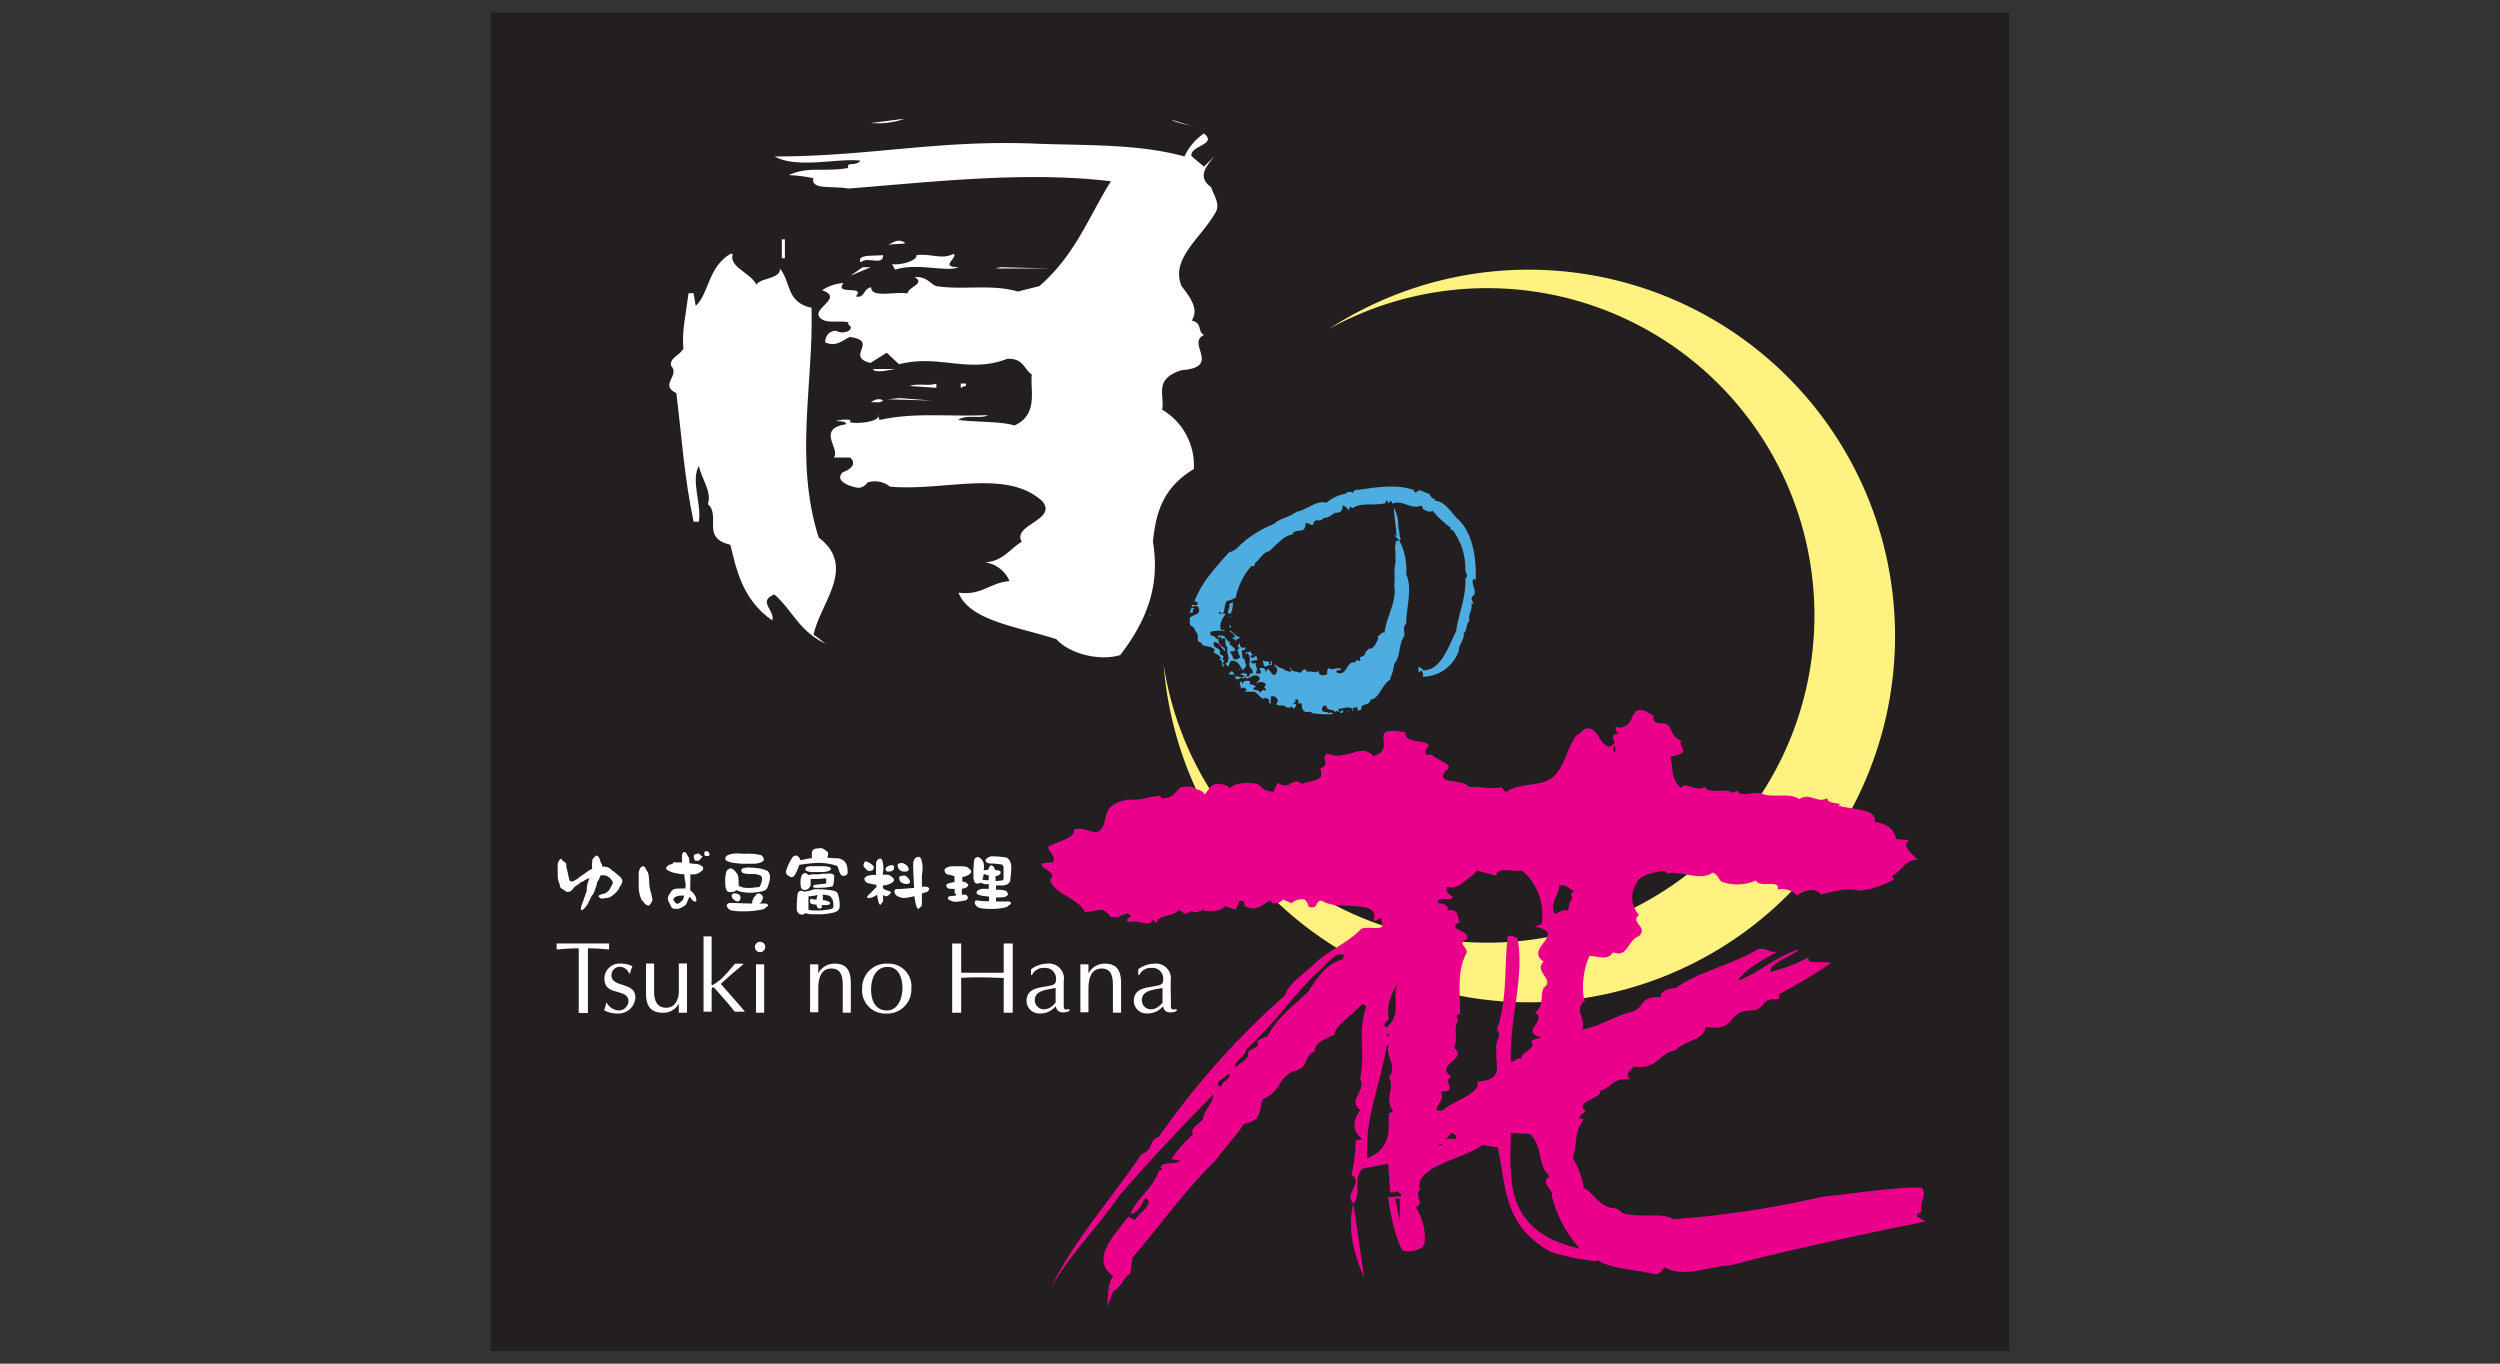
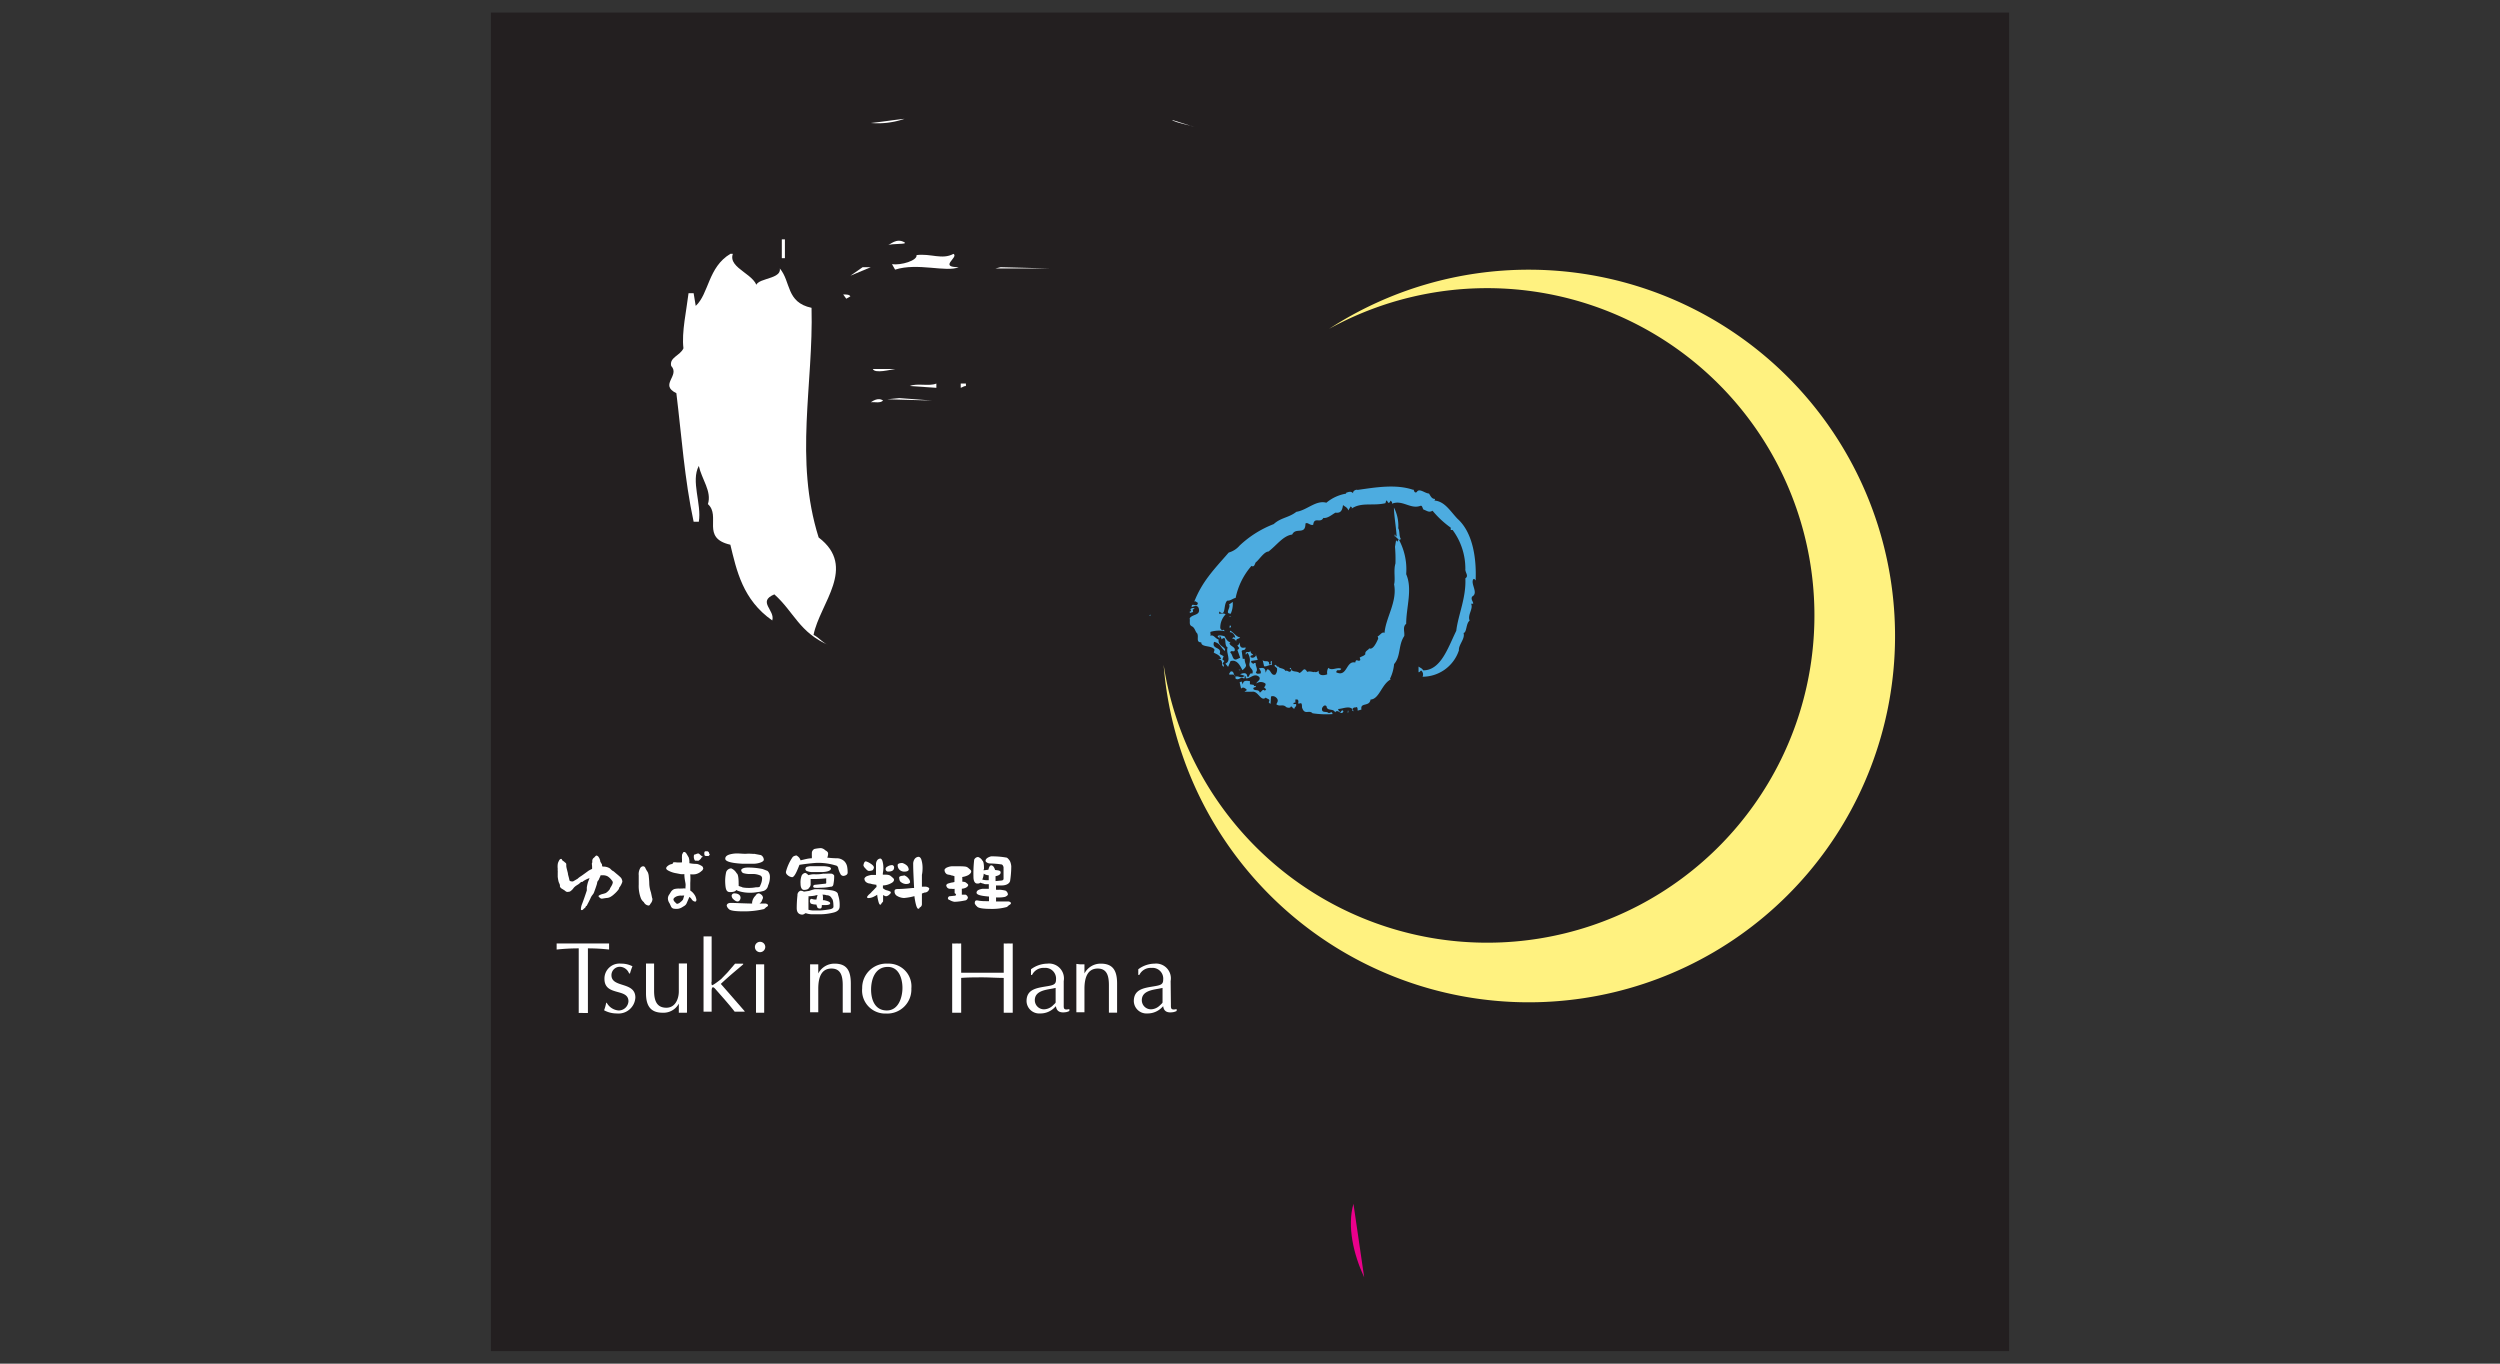
<svg xmlns="http://www.w3.org/2000/svg" viewBox="0 0 275 150">
  <rect x="0" y="0" width="275" height="150" fill="#333333" stroke="none" />
  <defs>
    <style>.cls-1{fill:#231f20;}.cls-2{fill:#fff280;}.cls-3{fill:#fff;}.cls-4{fill:#41a4d7;}.cls-5{fill:#4dace0;}.cls-6{fill:#eb008b;}.cls-7{fill:none;}</style>
  </defs>
  <g id="Layer_2" data-name="Layer 2">
    <g id="Layer_1-2" data-name="Layer 1">
      <rect class="cls-1" x="54" y="1.38" width="167" height="147.24" />
      <path class="cls-2" d="M190.53,36.45a40.29,40.29,0,0,0-44.34-.27A36,36,0,1,1,128,73.13a40.29,40.29,0,1,0,62.53-36.68" />
      <path class="cls-3" d="M64.64,111.43l-.49,0a4,4,0,0,0-.49,0v-7.11a22.43,22.43,0,0,0-2.43.13c0-.11,0-.22,0-.33s0-.21,0-.34H67c0,.13,0,.23,0,.34s0,.22,0,.33a21.1,21.1,0,0,0-2.33-.13v7.11" />
      <path class="cls-3" d="M66.75,110.32a1.63,1.63,0,0,0,1.28.83,1.07,1.07,0,0,0,1.1-1c0-1.5-2.64-.52-2.64-2.47A1.65,1.65,0,0,1,68.31,106a2.69,2.69,0,0,1,1.26.29,6.14,6.14,0,0,0-.27.79h-.1a1.13,1.13,0,0,0-.94-.73.92.92,0,0,0-1,.92c0,1.43,2.63.67,2.63,2.46a1.86,1.86,0,0,1-2.05,1.75,2.9,2.9,0,0,1-1.39-.35,4.76,4.76,0,0,0,.23-.82h.09" />
      <path class="cls-3" d="M75.56,111.4c-.16,0-.29,0-.44,0s-.3,0-.45,0v-1a1.91,1.91,0,0,1-1.77,1c-1.23,0-1.84-.63-1.84-2.14v-3.27c.15,0,.29,0,.45,0l.44,0v3c0,1.17.35,1.86,1.35,1.86s1.37-1,1.37-1.8v-3.07c.15,0,.29,0,.45,0s.28,0,.45,0v5.32" />
      <path class="cls-3" d="M78.26,108c0,.14,0,.31.06.37s.82-.52,1-.67L80,107l.86-1c.15,0,.29,0,.45,0l.44,0v.08c-.45.4-1.43,1.18-2.46,2.15.81.92,1.75,2,2.62,3v.05c-.21,0-.37,0-.54,0s-.38,0-.56,0c-.53-.7-1.42-1.69-2.13-2.5-.24-.28-.4-.25-.4.23v2.27c-.17,0-.3,0-.45,0s-.3,0-.44,0V103a3.13,3.13,0,0,0,.44,0,3.75,3.75,0,0,0,.45,0v5" />
      <path class="cls-3" d="M84.06,111.4c-.18,0-.31,0-.45,0s-.3,0-.45,0v-5.32c.15,0,.29,0,.45,0l.45,0v5.32m-.45-6.66a.57.57,0,1,1,.57-.57A.58.58,0,0,1,83.61,104.74Z" />
      <path class="cls-3" d="M89.11,106.08c.15,0,.29,0,.45,0l.45,0v1A2,2,0,0,1,91.8,106c1.29,0,1.79.7,1.79,2.18v3.21c-.17,0-.3,0-.45,0s-.29,0-.44,0v-3c0-1-.19-1.85-1.24-1.85s-1.45.86-1.45,2.23v2.58c-.18,0-.31,0-.45,0s-.3,0-.45,0v-5.32" />
      <path class="cls-3" d="M97.66,106.36c1.23,0,1.61,1.31,1.61,2.31s-.41,2.48-1.72,2.48-1.73-1.18-1.73-2.29.42-2.5,1.84-2.5m-2.82,2.34a2.54,2.54,0,0,0,2.63,2.79,2.65,2.65,0,0,0,2.78-2.76A2.5,2.5,0,0,0,97.67,106,2.66,2.66,0,0,0,94.84,108.7Z" />
      <path class="cls-3" d="M110.41,103.78a4,4,0,0,0,.5,0,4.81,4.81,0,0,0,.49,0v7.62c-.19,0-.34,0-.49,0s-.34,0-.5,0v-3.83c-.79,0-1.56-.06-2.33-.06s-1.55,0-2.35.06v3.83c-.19,0-.34,0-.5,0s-.33,0-.49,0v-7.62a3.89,3.89,0,0,0,.49,0,4.77,4.77,0,0,0,.5,0V107c.8,0,1.58,0,2.35,0s1.54,0,2.33,0v-3.2" />
      <path class="cls-3" d="M116.12,110.26c0,.08-.23.26-.3.34a1.46,1.46,0,0,1-.89.42,1,1,0,0,1-1.1-1c0-1,1.14-1.13,1.9-1.27l.39-.08v1.63m.89-2.38A1.64,1.64,0,0,0,115.2,106a3.08,3.08,0,0,0-1.79.62v.62h.12a1.38,1.38,0,0,1,1.33-.77,1.18,1.18,0,0,1,1.3,1.3c0,.54-.3.61-1.18.75-1,.17-2.06.33-2.06,1.6a1.39,1.39,0,0,0,1.48,1.36,2.18,2.18,0,0,0,1.65-.7l.1-.1c.09.66.57.75,1.15.65a1.54,1.54,0,0,0,.33-.12V111c-.66.14-.62-.08-.62-.51Z" />
-       <path class="cls-3" d="M118.84,106.08c.14,0,.29,0,.44,0s.28,0,.45,0v1a2,2,0,0,1,1.79-1.08c1.29,0,1.8.7,1.8,2.18v3.21c-.17,0-.31,0-.45,0s-.3,0-.45,0v-3c0-1-.19-1.85-1.23-1.85s-1.46.86-1.46,2.23v2.58c-.17,0-.3,0-.45,0s-.3,0-.44,0v-5.32" />
+       <path class="cls-3" d="M118.84,106.08s.28,0,.45,0v1a2,2,0,0,1,1.79-1.08c1.29,0,1.8.7,1.8,2.18v3.21c-.17,0-.31,0-.45,0s-.3,0-.45,0v-3c0-1-.19-1.85-1.23-1.85s-1.46.86-1.46,2.23v2.58c-.17,0-.3,0-.45,0s-.3,0-.44,0v-5.32" />
      <path class="cls-3" d="M127.88,110.26c0,.08-.22.26-.3.34a1.46,1.46,0,0,1-.89.42,1,1,0,0,1-1.09-1c0-1,1.13-1.13,1.89-1.27l.39-.08v1.63m.89-2.38A1.63,1.63,0,0,0,127,106a3.05,3.05,0,0,0-1.79.62v.62h.12a1.37,1.37,0,0,1,1.32-.77,1.18,1.18,0,0,1,1.3,1.3c0,.54-.29.61-1.17.75-1,.17-2.06.33-2.06,1.6a1.39,1.39,0,0,0,1.48,1.36,2.21,2.21,0,0,0,1.65-.7l.1-.1c.08.66.56.75,1.14.65a1.65,1.65,0,0,0,.34-.12V111c-.66.14-.63-.08-.63-.51Z" />
      <path class="cls-3" d="M131.09,13.87c1.24.26-2.24-.47-2.13-.67l2.13.67" />
      <polyline class="cls-3" points="107.37 12.4 103.89 12.73 107.37 12.4" />
      <polyline class="cls-3" points="111.64 12.4 113.78 12.4 111.64 12.4" />
      <polyline class="cls-3" points="121.87 12.6 123.22 12.73 121.87 12.6" />
      <polyline class="cls-3" points="100.29 12.87 101.64 12.87 100.29 12.87" />
      <polyline class="cls-3" points="125.92 12.87 128.17 13.2 125.92 12.87" />
      <path class="cls-3" d="M99.5,13.07a9,9,0,0,1-3.71.46c1.23-.13,2.47-.33,3.71-.46" />
-       <path class="cls-3" d="M131.09,17.2l1.35,1.13,1.13-1.13c-.9,1.13-1.91,2.26-.34,3.4.34,1.06,1.12,1.93.34,3-1.57,2.66-4.84,4.93-3.6,7.86.79,1.07,2,2.47,1.12,3.8,1.24.33.57,1.13,1.35,1.6-2,.86,2,3.53-2.47,3.86-3.15,1-1.8,2.8-2.14,4.34a7.11,7.11,0,0,1,3.49,6.53c-3.49,2.13-4.16,4.86-4.5,8,.79,4.67-.56,8.53-3.6,12.47-2.47.73-5.73-.27-7-1.74-4.27-1.4-9.55-2-10.79-5.13,2.59.34,3.37-1.07,5.62-1.27a3.43,3.43,0,0,0-2.7-2.06c2-.13,2.7-1.46,4.05-2.27-1.13-1.86,4-2.4,2.25-4.46-3.93-3.6-10.79-1.07-16.75-1.6a2.69,2.69,0,0,0-2.48-.46,1.21,1.21,0,0,1-1,.59c-1-.13-2.7-.8-1.69-1.73,1-.33,1.46-1,.79-1.6h-1.8c.79-.93-2-3.13,1.35-3.66,0-.34-.67-.34-1.13-.34a3.17,3.17,0,0,1,1.58-.13v.26c1,.21,3.6-.13,3-.93l.23.67c3.82-.87,7.53-.34,11.92-.54-.67.47-2.47-.13-3.26.54,2.14.26,4.61.13,6.18.6,2.7-1.2,1.69-4,1.91-5.6-.89-.6-.89-1.8-2.7-1.73-4.27,1.66-7.53-.54-11.91.6l-1.35-1.27-1.8,1.13c-2.81-.73,1-2.4-2.25-2.86-.79.33-1.46,1.13-2.7.6A1.15,1.15,0,0,1,92,36.39c.46.34,1.58.14,1.58-.33.11-.2-.45-.33-.23-.6-1.12-.27-2.7.27-3.26-.67s2.7-2.06.34-2.86a4.86,4.86,0,0,1,2.36-.8c-1.12,1.4,2.48.19,1.35,1.47,1,.26.79-.87,1.69-1,0,1.2,2.36.47,4,.67.11-.74,2-1.06.78-1.8,1.35-.07,1.69.74,2.36,1,2.93.47,6.08-.26,9,.6l2.36-.6c4-3.46,5.51-7.8,7.87-11.53-9.33-1.13-19.57.07-28.9.8-1.57-.33-4.16.2-3.82-1.13a14.32,14.32,0,0,0-2.7-.34c2-1,3.94-.33,6.52-.79-.22-.74.79-.14,1.35-.8-2.24-.34-7,.93-9.44-.47,10.57,0,18-1.87,28.9-1.4,5.28.2,11.13,0,16.18,1.4a6.27,6.27,0,0,1,2.14-2.53c1.58,1.26-1.68,1.33-1.35,2.53" />
      <rect class="cls-3" x="86" y="26.33" width="0.34" height="2.07" />
      <path class="cls-3" d="M99.5,26.66c.34.27-1.35.07-1.91.34.34-.07,1-.87,1.91-.34" />
      <path class="cls-3" d="M80.61,27.93c-.57,1.67,2.81,2.26,2.7,4-.9-1.47,2.69-1,2.47-2.4,1.24,1.46.67,3.73,3.49,4.33.22,8.46-1.92,16.66.78,25.26,4.28,3.26.12,7.26-.56,10.72.68.34.9.81,1.69,1.14-3.26-1.4-3.83-3.66-6-5.6-1.91.8.11,1.74-.23,2.87-3.26-2.27-3.93-5.53-4.61-8.33-3.26-.74-1-3.14-2.47-4.47.45-1.39-.68-2.73-1-4.2-.9,1.67.33,4.2,0,6.14h-.57c-1-4.61-1.34-9.6-1.9-14.14-1.92-.93.44-1.92-.57-3-.22-.94,1-1.13,1.35-1.94-.22-1.73.34-4.2.56-6.06h.56l.23,1.4c1.46-1.34,1.35-4.27,3.82-5.73h.23" />
      <path class="cls-3" d="M104.9,27.93c.56.4-1.69,1.46.56,1.46-1.35.6-4.5-.53-7,.27l-.34-.6c1,.14,2.81-.4,2.7-1,1.57-.2,2.81.54,4.05-.13" />
-       <path class="cls-3" d="M97.14,28.06c0,1.27-1.69.07-2.48.8-.45-.93,1.47-.67,2.48-.8" />
      <polyline class="cls-3" points="93.54 30.33 94.89 29.39 95.79 29.39 93.54 30.33" />
      <polyline class="cls-3" points="106.25 29.39 108.38 29.39 106.25 29.39" />
      <polyline class="cls-3" points="109.5 29.53 110.07 29.39 115.46 29.53 109.5 29.53" />
      <path class="cls-3" d="M93.54,32.6l-.45.26-.34-.47c.34,0,.68,0,.79.21" />
      <path class="cls-3" d="M98.49,40.59c-.56.07-2.25.53-2.48,0h2.48" />
      <path class="cls-3" d="M103,42.66l-2.92-.2c.79-.34,2.14.06,2.92-.27v.47" />
      <path class="cls-3" d="M106.25,42.46c-.23,0-.34.13-.57.2v-.47h.57v.27" />
      <polyline class="cls-3" points="97.59 43.92 98.94 43.79 102.53 44.06 97.59 43.92" />
      <path class="cls-3" d="M97.14,44.06c-.34.33-.9.13-1.35.19.11-.06.78-.6,1.35-.19" />
      <polyline class="cls-4" points="126.39 67.71 126.53 67.61 126.6 67.7 126.39 67.71" />
      <path class="cls-5" d="M155.48,53.8c.07.21.12.47.36.33.27-.49.89.14,1.35.16.19.3.31.6.66.59a.25.25,0,0,1-.07.18c1.14.08,1.74,1.16,2.54,2,1.64,1.46,2.11,4.22,2,6.79-.08-.09-.18-.27-.29-.08-.23.54.61,1.47-.09,1.85-.2.32.17.61.1.79h-.22c.27.56-.42,1.21-.16,1.86-.41.28-.31,1.34-.67,1.35.2.65-.57,1.3-.51,1.92a4.22,4.22,0,0,1-4,2.9.56.56,0,0,0-.16-.69c-.11.09-.18.22-.28.19l0-.62c.22.17.36.16.51.42,1.95,0,2.73-2.5,3.64-4.35.2-1.73,1.1-3.62,1-5.77.42-.29-.05-.62,0-1.06a7.15,7.15,0,0,0-1.4-4.26h-.21v-.26a10.39,10.39,0,0,1-2-1.86c-.41.24-.6,0-1-.13-.12-.17-.12-.43-.3-.42-1.12.44-2-.7-3.17-.22.07-.18-.07-.26-.15-.34-.33.76-.37-.56-.56.28-1.37.33-2.66-.15-3.74.61l.07-.1-.15-.16-.27.45c-.08-.35-.4-.42-.58-.6-.09.72-.33.9-.83.84-.42.24-.87.65-1.33.58-.34.64-1-.18-1.12.76-.35.1-.61-.33-.85-.14,0,1.32-1.06.36-1.46,1.21-1,.13-1.7,1.18-2.61,1.87-.43,0-.93.75-1.31,1.12-.21.06-.16.67-.56.46a7.74,7.74,0,0,0-1.74,3.52c-.32.06-.56.33-.92.3-.48.42-.09,1.86-.89,1.19v.26c.14,0,.5-.11.71.06a2.09,2.09,0,0,0-.59,1.52c.07.18.26.3.35.16l.15.17a3.3,3.3,0,0,0-1.56.07c-.1.14.08.31-.06.45.39-.2.54.28.94.4-.12.75.91.84.67,1.25-.51-.47-.48-.82-1.17-1-.32.89.91.49.61,1.34l.44.24-.14.36.22.17-.2.27a.39.39,0,0,1,.15.35c-.39-.08,0-.62-.45-.77s.14,0,.14-.1c-.16-.43-.54-.51-.8-.67,0-.13.1-.23.06-.36-.33-.47-1.46-.2-1.44-.77-.64,0-.23-.61-.46-1-.21-.17-.23-.61-.58-.77s-.16-.56-.24-.87c.3-.5,1.23-.28,1-1.11-.15-.43-.57-.18-.78-.14,0-.61.61.2.69-.47-.14,0-.29-.3-.42-.07.89-2.28,2.17-3.57,3.81-5.45a2.43,2.43,0,0,0,1.19-.76,11.49,11.49,0,0,1,3.76-2.37c.8-.73,1.65-.69,2.49-1.35,1.16-.17,2.16-1.32,3.3-1a4.53,4.53,0,0,1,2.17-1v-.09c.32-.11.53-.2.78.05-.08-.22.27-.45.49-.37,1.87-.26,4.2-.68,6.14,0" />
      <path class="cls-5" d="M149.56,54.31l-.19.41c-.08-.26-.47-.2-.23-.56.11.17.32,0,.42.15" />
      <path class="cls-5" d="M153.71,58c.33.25.13.92.39,1.3l-.2.1a6.9,6.9,0,0,1,.78,3.76c.72,1.64,0,3.66,0,5.46-.42.33-.15.89-.21,1.34-.68,1-.36,2.22-1.12,3.09a4.56,4.56,0,0,1-.45,1.61l.07.08c-1,.53-1.25,2.17-2.21,2.21-.12.84-1.16.27-1,1.1l-.42.12c0-.19,0-.49-.23-.35-.14,0-.24,0-.35.19s.11.17.15.26c-.27-.78-1.1-.31-1.71-.28,0,.18.15.26.22.34s.17-.36.36-.1c-.23.58-.58-.33-.92.13-.19-.48-.89-.09-.94-.67-.19-.21-.39,0-.49.2-.1.58.43.33.65.5s.42-.28.5.16a10.08,10.08,0,0,1-2.2-.09c-.4-.42-.88.26-1.16-.65,0-.18,0-.57-.22-.43h-.22c.07-.18.07-.36-.08-.44h-.21v.36c-.07,0-.18-.05-.21.09s.18,0,.29.08c.08.26-.21.31-.2.53l-.37-.33c0,.26-.38.19-.52.11-.37-.38-.71,0-1.08-.31.07-.17.21-.32.13-.53s-.41-.47-.72-.32l-.05.79c-.1,0-.14-.12-.21-.17.27-.36-.19-.34-.31-.51-.55.51-.83-.76-1.5-.64l-.85,0,.27-.19c-.18-.21-.43-.38-.64-.15l-.16-.7.21-.09.15.34c0-.57.56-.38.77-.38v.35l.43.07c0,.26.25,0,.22.17s-.25,0-.28.27c.22.26.6,0,.72.41.25-.14.31-.46.56-.21l.14-.17-.22-.17c.07-.18.21-.27.13-.45a.83.83,0,0,0-1,0c.09-.27.52-.37.33-.72-.58-.5-.95.21-1.48.15,0-.09,0-.22-.08-.26s0,.31-.14.27c-.36-.25-.56.29-.92,0,.08-.88-1.13,0-.52-.77.39-.06.26.34.52.59.28-.18.71.28,1-.12l-.49-.16s.76-.38.78.23l.08.08c.21-.09.16-.53.48-.37.23-.54-.4-.55-.31-1.13a1.4,1.4,0,0,0-.18-1.13c-.11-.05-.14.09-.21.17-.15-.52.43-.1.49-.46a.45.45,0,0,0,.3.43c-.07.18-.29,0-.28.28.26.25.77-.12.55-.38l.24.7-.71.11c-.07.23.15.22.22.35.07-.18.21-.1.28-.1-.09.27.31.69,0,1,.11.26.32.12.5.15.17-.22-.08-.43-.16-.61.08.08.74-.29.73.5.1-.14.09-.27.2-.36.39,0,.38.73.87.58a.86.86,0,0,0,.19-.71l-.29-.26c.24-.31.18.17.43.07.11.26.64.15.79.5.24-.15.4.25.6,0s-.39-.21,0-.35c.05.57.65.28.94.57.39-.14.48-.76.85-.12.45-.19.89.27,1.27-.15-.09.63.62.55.94.41a1,1,0,0,1,.12-.71c.37.38,1-.13,1.42.11-.21.36-.46-.07-.56.38,1.23.6,1.07-1.33,2.1-1.07.09-.53.36,0,.56-.29l-.07-.25c.2-.15.45-.16.62-.38-.08-.36.38-.46.41-.64.43.2.8-.61,1-1.06,0,0,0-.17-.07-.25.28-.11.48-.56.77-.39.13-1.68,1.42-3.42,1.05-5.34.16-.58-.08-1.54.15-2.3a16.34,16.34,0,0,0-.05-1.84l.12-.72.14.17.14-.26a2,2,0,0,1-.37-.34h-.07v-.18h.07a.25.25,0,0,0,.08.18h.07c-.07-1.1-.28-2.2-.3-3.16a4.32,4.32,0,0,1,.48,2.27" />
      <path class="cls-5" d="M141,57.73v.18l-.35-.07c0-.09.24-.32.35-.11" />
      <path class="cls-5" d="M137.26,59.75v.08l-.22-.17c.07,0,.18,0,.21.09" />
      <path class="cls-5" d="M135.36,67.5c-.68,0,.08-.71-.17-1l.41-.29a2.62,2.62,0,0,1-.24,1.34" />
      <path class="cls-5" d="M131.16,67.06c.07,0,.07.18.08.26l-.36.11v-.18H131c.06-.22-.22-.21.13-.36h.29l-.21.18" />
      <polyline class="cls-5" points="135.22 67.85 135.29 67.76 135.44 67.76 135.22 67.85" />
      <path class="cls-5" d="M135.4,69a.18.18,0,0,0-.14.09v-.27h.14V69" />
      <path class="cls-5" d="M136.42,70.09c-.06.23-.56.08-.41.55a.54.54,0,0,0-.5-.41c.14-.06.23-.28.35,0,.06-.31-.31-.74-.59-.68l.07-.18c.4.25.69.72,1.08.74" />
      <path class="cls-5" d="M135.37,70.58l-.13.19c.11.35.61.36.59.72s-.44-.07-.5.29c.29.2.21.87.67.76l.42-.19-.31-.87c.11,0,.14-.14.21-.19L136.1,71c.13,0,.2-.18.27-.32,0,.66.3.6.65.54,0,.49-.56.11-.41.55l.09.7h.21c0,.75.48.64-.24,1.25-.26-.48-.57-1.22-1.31-1l-.27.64L134.8,73c.73-.35,0-1.15.24-1.78-.47-.2,0-1.46-.67-.89,0-.14-.08-.23-.15-.35h-.07v.26l-.22-.25c.13-.18.52-.07.77,0,.19.34.34.6.66.67" />
      <path class="cls-5" d="M139.63,73.09c.36,0,0-.22.2-.37h.07l0,.44c-.32-.07-.53.2-.85.13l-.16-.7c.18.34.74-.12.72.5" />
      <path class="cls-5" d="M136.45,73.67l-.06.09-.15-.17c0,.09.14.08.21.08" />
      <path class="cls-5" d="M141.57,74.15l-.13.18-.08-.35c.1,0,.14.08.21.17" />
      <path class="cls-5" d="M139.53,74.5l-.37-.33c.25-.15.19.25.37.33" />
      <path class="cls-5" d="M144.73,74h-.21c0-.13.17-.14.21,0" />
      <path class="cls-5" d="M143,74.09c0,.26-.07.27-.2.36l-.09-.35H143" />
-       <polyline class="cls-5" points="138.9 74.79 138.96 74.62 139.03 74.61 138.9 74.79" />
      <path class="cls-5" d="M140.25,75a.15.15,0,0,1-.28-.08c.1,0,.24-.09.28.08" />
      <path class="cls-5" d="M140.05,75.45l-.49.2.43.24-.69.56c.49-.37.22-1.11.18-1.42a1.05,1.05,0,0,0,.57.42" />
      <path class="cls-5" d="M141.82,75.19c0,.58.29,1.36-.23,1.78.12.53.41-.37.39.07-.49.33-.48-.51-.77-.67.39-.15-.08-.48-.09-.62l0-.79a.74.74,0,0,1,.72.23" />
      <path class="cls-5" d="M140.69,75.34c-.07.09,0,.35-.21.26.17-.09,0-.39.21-.26" />
      <path class="cls-5" d="M144.48,75.17c0,.09,0,.22-.07.27v-.27h.07" />
      <path class="cls-5" d="M144,76v.09c.17.08.44-.59.7-.12.12.26-.56.29-.12.54h.14c-.68,0-1.26-.61-2-.44l.06-.27A1.77,1.77,0,0,0,144,76" />
      <polyline class="cls-5" points="138.44 76.14 138.66 76.39 138.44 76.14" />
      <polyline class="cls-5" points="140 76.25 140.36 76.23 140 76.25" />
      <path class="cls-5" d="M146,77c-.38.6-.65-.27-1.07-.13.57.16.37-.71.9-.65,0,.31.41.46.17.78" />
      <path class="cls-5" d="M143.11,77.08c0-.31-.29-.43.06-.62,0,.22.29.51-.06.62" />
      <polyline class="cls-5" points="147.35 76.28 147.63 76.44 147.35 76.28" />
      <path class="cls-5" d="M143.75,76.79l-.08.09v-.35c.07,0,.07.17.08.26" />
      <polyline class="cls-5" points="143.62 77.32 143.9 77.4 143.62 77.32" />
      <polyline class="cls-5" points="149.86 77.23 149.93 77.14 150.29 77.3 149.86 77.23" />
      <path class="cls-5" d="M148.32,78.17c0,.09,0,.22-.06.27v-.26h.07" />
-       <path class="cls-6" d="M210.91,133.52l.48-.27c-.36-1,.71-1.71,0-2.61-3.32-.06-7.59.69-10.92,1a106.69,106.69,0,0,1-16.36,2.47c-1.55-.82-3.56-.07-5.7-.68a1.31,1.31,0,0,0-1.19-.55c-1.54-.48-1.77-1.51-3-2.2a9.67,9.67,0,0,0-1.19-3.29c.48-1.57.12-2.94,1.19-4.25-1.42-.27.71-.75,0-1.09-.83-.89,2.14-1.3,1.78-2.05,1.31-.35,1.54-1.58,3.32-1.24-.59-.48-.12-1,.47-1.44,2.62.34,2.62-1.5,4.51-1.78.95-1.09,3.21-1.09,3.32-2.6,3.33.61,2.26-1.58,4.75-1.78,2,.06,1.07-1.44,3.32-1.24v-.55a61.37,61.37,0,0,0,5.7-3.42c-.6-.34-3,.27-2.38-.69a17.53,17.53,0,0,1-4.27,1.65c-.24-1,3.08-2,3.08-2.47-2.84,1-4.15,2.47-6.64,3.43.72-1.24,2.73-2.26,4.51-3.29-.95.48-1.3-.48-2.37-.14-2.85,1.71-6.41,2.4-9,4.25-1.06.06-1.66.41-1.66,1-2.49-.14-1.66,1.3-3.32,1.64-2,.55-3.32,1.58-5.34,1.92.59-1.16-1.06-2.19.48-3.29h-.24a8.61,8.61,0,0,1,.59-4.79h.25c1.18.13,1.77.41,2.36-.41,1.66.61,1.54-1.31,2.85-1.79,1.07-1-1.07-1.5,0-2.33a2.85,2.85,0,0,1-.23-3.56c.23-.68,1.54-1.09,2.6-1.23.36-.07.71,0,.71.27,1.31-.48,3.68.89,5-.13.59.2.59.61,1,1a5.1,5.1,0,0,0,3.79-.14c.36.9,2.73-.2,2.37,1a2.19,2.19,0,0,1,2.14.68c.59-.55,2.13-1,2.61-.13,1.19-.28,3-.83,4.26-.42a10.23,10.23,0,0,0,3.8-1.23l-.23-.41c1.18-.55,1.3-1.71,2.84-1.78-.59-.62-1.9-1.58-.94-2.13l-1.43-.14c-.24-.95-.71-1.57-2.37-1.91.35-1.44-2.61-1.3-4-1.78l.23-.14c-.47-.14-1.54-.14-1.42-.69-1.07.69-2-.68-3.09.14-1.06-.75-2.6-.14-4-.55-.71-.47-2.49.48-2.84-.41l-.48.27c-.71-.61-2.73.21-3.08-.68-1.07.68-2-.68-2.61.14-1.19-1-.83-2.26-1.19-3.43l1-.27c1.07-.41-.24-.89.24-1.51-1.66-.61-.6-2.06-2.61-1.91-.59-.21-.48-.55-.48-.83-3.2-2.13-1.42,1.78-4.27,1.24.24.2,0,.47.48.68-1.66.34.47,1-1.19,1.5-1.07-.61-.95-1.43-1.9-2-1.06-.13-.83.48-1.54.68-.95,1.17-1.18,2.82-2.14,4.12-1.3,1.85-3.79.89-5.69,2.19l-.47-.55c-1.42.27-2.25-.14-3.56,0-.59-1-3.8-.21-2.61-1.78,1.31-.69-1.19-1.24-1.42-1.78H157c-.36-.07-.13-.35-.24-.55,1.65-1.3-2.61-.48-2.14-1.92-4.62-.89-.71,1.85-3.56,2.6-1.3-1.51-3.08.62-5-.27-.95.35.47,1.37-.95,1.65.36.13.12.48.24.68-.12.75-1.43.69-2.14,1l-.47-.27a1.71,1.71,0,0,0-1,.4,1.35,1.35,0,0,1-1.19-.27l-.47,1a2.08,2.08,0,0,1-1.66-.82c-1.07-.27-2.61-.14-3.08.41l-.48-.28c-1.66-.61-1.78.49-2.37,1-.24-.54-.71-.41-1.31-.82-2.25-.34-1.3,1.17-3.32,1.24-.12-.07-.24-.14-.24-.28-1.42.14-2.13.55-3.55.41-3,.62-2.14,2.06-2.85,3.15s-1.78-.27-3.08.14c.23,1-2,1.37-2.85,1.92.12.68,1.07,1.23.47,1.71-3.08.07,1,1.1-.23,1.79,0,1.5,3.32,2.26,3.8,3.69l1.89-.27c.59.21.71.55,1,.82.35-.07.83.07,1-.13.47-.14.83-.48,1.18,0,0,.2-.83.41-.23.68,1.06-.34,2.25.62,2.61-.27l.47.41c-.12-1,2-.69,2.37-1.51.24.14.6.21.48.41a1.3,1.3,0,0,0,.95-.27l.23.13a1.78,1.78,0,0,0,1.07-.27l.24.14c.83,0,1.89,0,2.13-.55l1.19.41.47-1c.95.07.12.41.72.69,1.3.54,1.89-.41,2.61-.69.11.07.23.14.23.28a1.16,1.16,0,0,0,1.19-.41l.95.41a1.73,1.73,0,0,1,1.42-.41,1.67,1.67,0,0,1,.47.82c1.19.27.6-.69,1.43-.69,1.54,1.17,6.52-.27,5.69,2.19.36.07.48-.2.71-.27s.12.34.24.55c.36,1-1.78.21-2.37.69-1.42,1.5-3.32,2.19-5,3.69-1.19,1.24-2.85,2.12-3.33,3.57a88.46,88.46,0,0,0-13.87,15.55c-1.19.34-.48,1.44-1.9,1.92-3.32,4.93-7.71,9.8-10,14.8,1.9-3.56,5.21-6.78,7.59-10.28,3.32-3.84,6.76-7.47,10.32-11.1,0,.82-1,1.78-1.19,2.74-.47.62-1.42,1-1.07,1.65a14.11,14.11,0,0,0-2.37,2.74l.95.13c-.24.55-2,0-2.14.83l.24.13-.47.28c-.6,1.85-2.38,2.88-3.09,4.66,1.07-.2,1.19-1.17,1.66-1.78,1.07.68-.7,1.64-1.18,2.46l-.71-.41c-1.43,2-4.28,4.66-1.67,6.58-.71,1-.47,2.33-.71,3.49l.71-1.84c1.07-.56,1-1.45,1.9-1.93l.24-1.78c3.08-3.56,5.7-7.33,9.13-10.69.95-1.37,2.26-2.6,3.09-4,2.25-.41,1.66-1.92,2.13-2.74,2-.82,1.55-2.19,3.33-3.08,1.89-.35,1.06-1.72,2.37-2.19-.12-.76,1.06-1.38,2.13-1.79.24-1.23,2-2.12,3.08-3.42l.48.27c-1,2.47-.12,5.41-.71,8,.71,1.3-1.42,2.26,0,3.42-.71,1-1,2.26.23,3.15-.11.14-.47.14-.71.14a17.15,17.15,0,0,1-.47,3.84c1.42.89-.95,2.06.24,3.15.94-1.23-.12-2.6.94-3.84l2.85-.54.24,3.15c.24,0,.59.07.71-.14.24.21.59.35.48.55l-1.43.14c.24,2.05,1.08,5.33,1.66,5.89,0,0,2.47.32,2.38-1.24a6.2,6.2,0,0,0-1-3.56c1.06-.48-.24-1.3.47-1.92-.71-2.6,4.75-3.35,6.88-4.93l1.66.27c.95,4,.48,8.64,5.93,11.52a27.27,27.27,0,0,0,4.87,1l.23-.14c1.42,1,3.92,1,5.93,1.5,1,.28,1-.41,1.43-.68,2.13,1.16,4.62-.07,7.35-.27,6.76-1.79,15.42-3.57,21.35-4.8l-1-.55M177.46,82.13h.24v.55h-.24v-.55M134.4,119.4l-.23.14c-.71-.55.71-1,1-1.44.47.48-.83.89-.72,1.3m13.29-13.9c-2,.54-3,2.33-3.8,3.56-1.65,1.51-3.67,3.15-4.5,4.93a5,5,0,0,0-1.19.55c.59.83-1.07.76-.95,1.38s-1.06,1.09-1.42,1.5c-.24-.61,1.19-1.23,1.19-2,3.67-3.29,5.93-7.13,10-10.42h.71v.55m5,16.92c-.11,1.44.48,3.77-2.37,4.93-.35-4.17,1.42-8.08,2.14-12.4h.23c-.47,1.1,1,2.26,0,3.5.72,1.23-.59,2.4.48,3.7l-.48.27m-.47-8.7h.47V114l-.47-.27m.24-.69c-.6-.27,0-.68.23-1-.35-1.58.36-2.88,1.19-4.25-1.19,1.78.47,3.63-1.42,5.2m1.42,21.45-.47-2.6h.47v2.6m17.55-37.07c1,0,1,.34,1.66.69-.83.34.12.68-.47,1.09l-.24,1c-.59-.14-1,.21-1.42.41-.71-1,.47-2.12.47-3.15m-13.3,28.7a.39.39,0,0,1-.22.15l.22-.15c.14-.2,0-.44.49-.13a.56.56,0,0,0-.49.13m1.91-.81c-.35,0-.94-.14-1.18.14l.71-.83c.47.14.6.41.47.69m5.7-22.13c-.36,3.22,0,6.78-1.19,10.14.72.55-.35,1.37,0,2.19-.35,1.58,1.07,3.22-2.13,3.49.47,1.31-3.08,2.27-3.8,3.16h-.71c.12-.83,1-1.24.47-2.06,2.14-.07,0-1.16,1.19-1.64-2-1.37,2-1.92.24-3.22.59-.9-.12-2,.47-2.88.12-.34-.59-.62.24-.83,0-2.46-.35-4.79.72-6.71.11-.68-1.07-1,0-1.51.58-1-2.5-1-.72-1.91-.48-.42.12-1.44-1.42-1.24.24-.48-.24-.75-1-.82-.24-.89,1.42-.07,1.66-.68-.6-.28-.83-.69-.71-1.1,1.42.34,2-.83,2.84-1.23l.48-.55,2.13.55c0-1,1.9-.41,2.85-.55a6.36,6.36,0,0,1,2.14,5.89l-.72.28c3.68.75-1.3,2.39.95,3.83-1.18,1.1,1.31,2,0,2.88-.47,1,.12,1.85-.95,2.74,1.43.89-1.78,2.12.72,2.74a4.43,4.43,0,0,0-1.19.41c.84.76-1.31,1.3-1,1.92-.59-.14-.71.27-1.19.41-.23-4.52,1.55-9.39.72-13.7-.48-.14-.83-.48-1.19,0m.47,21.44,2.14.14c1.42,1.51.71,3.29,2.13,4.66-1.18.68.48,1.44.24,2.19a13.54,13.54,0,0,0,3.09,5.76C165.13,135.44,166.19,129.27,166.19,124.61Z" />
      <path class="cls-6" d="M150.06,140.51l-1.18-8.09c-.71,2.47,0,5.55,1.18,8.09" />
      <path class="cls-3" d="M68.11,97.74a3.1,3.1,0,0,1-.57.63,2,2,0,0,1-.43.31,1,1,0,0,1-.42.1l-.45.07a.3.3,0,0,1-.23-.07,1,1,0,0,1-.18-.19.14.14,0,0,1,.08-.1,1.31,1.31,0,0,1,.37-.15,2.59,2.59,0,0,0,.36-.11,1.61,1.61,0,0,0,.45-.44c0-.08.1-.2.19-.37a1,1,0,0,0,.13-.35.37.37,0,0,0-.11-.23,1.76,1.76,0,0,0-.44-.43,1.05,1.05,0,0,0-.54-.13h-.26c0,.09-.09.22-.16.4s-.1.16-.16.26-.06.24-.08.3c-.09.3-.2.6-.32.93a.9.9,0,0,1-.07.14l-.18.24a2.16,2.16,0,0,0-.16.32c-.13.26-.26.52-.41.79,0,0,0,0-.06,0a.73.73,0,0,1-.1.2.82.82,0,0,0-.22.19.2.2,0,0,1-.14.06h0l0,0c-.08,0-.1,0-.1-.13a1.7,1.7,0,0,1,.1-.47c.14-.35.32-.86.55-1.56,0-.07,0-.18,0-.34a4.66,4.66,0,0,1,.13-.58l.17-.44a2.79,2.79,0,0,0-.46.2,1.71,1.71,0,0,0-.33.22l-.13,0-.26.23-.3.19a1.64,1.64,0,0,0-.26.23,1.3,1.3,0,0,1-.32.34.39.39,0,0,1-.28.1.36.36,0,0,1-.18,0,.76.76,0,0,1-.23-.16l-.31-.19a.47.47,0,0,1-.2-.24.49.49,0,0,0,0-.12c0-.11-.09-.24-.14-.39a3.69,3.69,0,0,1-.1-.56V96a1.25,1.25,0,0,0,0-.22,1,1,0,0,1,0-.21,2.12,2.12,0,0,1,0-.5.9.9,0,0,1,.12-.35c.06-.15.15-.24.24-.24s.06,0,.11.09.07.11.09.11l.17.12a.38.38,0,0,0,.13.11.22.22,0,0,1,.08.15v.17c0,.18.09.46.18.83,0,.17.1.4.16.72,0,.12.13.18.35.18a.26.26,0,0,0,.15-.06l.41-.24.12-.11.15-.11c.12-.07.3-.2.52-.36l.41-.3a3.5,3.5,0,0,1,.39-.2A3.15,3.15,0,0,0,65.1,95a1.24,1.24,0,0,0,.05-.15s0-.11,0-.21a.5.5,0,0,1,.1-.22.48.48,0,0,1,.11-.09c.12-.14.2-.22.25-.22a.35.35,0,0,1,.19.1,1.13,1.13,0,0,1,.24.58l.18.3c0,.09,0,.17.07.24a1.29,1.29,0,0,1,.82.21,2.51,2.51,0,0,0,.27.25c.08,0,.25.18.5.38a4.9,4.9,0,0,1,.44.4.87.87,0,0,1,.14.42,2,2,0,0,1-.39.71" />
      <path class="cls-3" d="M78,93.87a.23.23,0,0,0-.2-.23l-.17,0a.14.14,0,0,0-.15.13l0,.08a.18.18,0,0,0,0,.11c0,.14.06.2.22.2h.19a.09.09,0,0,0,.07,0,.1.1,0,0,1,.05-.07.14.14,0,0,0,.06-.12m-.74.34a.2.2,0,0,0-.07-.11A.92.92,0,0,1,77,94c-.09-.08-.15-.12-.21-.12a1,1,0,0,0-.27.09L76.4,94c-.06,0-.08.11-.08.22a.76.76,0,0,0,.07.35.16.16,0,0,0,.08.1h.13l.05,0s0,0,0,0a.58.58,0,0,0,.21,0l.12-.1.11-.11.05-.08a.23.23,0,0,0,.07-.15m.12,1.22c0-.09-.08-.17-.22-.24a1.48,1.48,0,0,0-.46-.18,4.15,4.15,0,0,1-.82-.08,1.63,1.63,0,0,0-.07-.63l-.24-.41c-.09-.13-.16-.19-.25-.19s-.1,0-.15.12a.43.43,0,0,0-.1.31,2.14,2.14,0,0,0,0,.35c0,.14,0,.25,0,.36a3.63,3.63,0,0,1-.65,0,1,1,0,0,0-.31,0L74,95a.65.65,0,0,1-.21.07.88.88,0,0,0-.24.11q-.27.18-.27.33c0,.11.12.21.34.31a2.71,2.71,0,0,0,.78.24l.45.09a1.64,1.64,0,0,0,.43,0c0,.43.08.76.12,1s0,.3,0,.59a.84.84,0,0,0-.34,0h-.19a.73.73,0,0,1-.18,0,2.14,2.14,0,0,0-.53.06.82.82,0,0,0-.38.34c-.07.11-.14.23-.21.33a.73.73,0,0,0-.1.36.94.94,0,0,0,.18.53l.16.35a.41.41,0,0,0,.35.25,1.65,1.65,0,0,0,.47,0,1.24,1.24,0,0,0,.4-.16l.26-.16a.61.61,0,0,0,.24-.28c.18-.41.28-.65.31-.7a1.09,1.09,0,0,1,.27.3.51.51,0,0,0,.37.22s.07,0,.11-.11a.26.26,0,0,0,0-.18,1.23,1.23,0,0,0-.24-.53,1.51,1.51,0,0,0-.42-.4s0-.32,0-.84a7.41,7.41,0,0,0,0-.95,2.29,2.29,0,0,0,.52,0,1.35,1.35,0,0,0,.71-.35.43.43,0,0,0,.2-.33m-2.09,3c-.08.26-.12.42-.14.46a1.11,1.11,0,0,1-.27.27.69.69,0,0,1-.36.2c-.07,0-.14-.06-.23-.17a.56.56,0,0,1-.19-.28.26.26,0,0,1,.08-.2,1,1,0,0,1,.32-.19,1.8,1.8,0,0,1,.39-.07.62.62,0,0,0,.23,0h.17m-3.52.36c-.06-.31-.11-.54-.15-.72a3.31,3.31,0,0,1-.18-.94s0-.3-.05-.76a1.47,1.47,0,0,0-.12-.52,3.13,3.13,0,0,1-.26-.45.27.27,0,0,0-.25-.19.41.41,0,0,0-.29.16,1.34,1.34,0,0,0-.19.84c0,.12,0,.45,0,1a3.79,3.79,0,0,0,.23,1.5,1,1,0,0,0,.19.31.58.58,0,0,0,.14.13.65.65,0,0,0,.53.38s.08,0,.14-.09a1,1,0,0,1,.11-.17A.76.76,0,0,0,71.76,98.76Z" />
      <path class="cls-3" d="M81.61,97.6a3.31,3.31,0,0,0,.71.07,3.88,3.88,0,0,0,.83-.07c.27,0,.42,0,.46-.14s.22-.4.22-.88a.35.35,0,0,0-.26-.3,2.11,2.11,0,0,0-.64-.14h-.6a2.6,2.6,0,0,1-.58-.1.4.4,0,0,1-.22-.35c.09-.17.34-.26.75-.26a7.89,7.89,0,0,1,1.6.16l.55.21a.87.87,0,0,1,.26.61,2.28,2.28,0,0,1-.2,1A.76.76,0,0,1,84,98a3.45,3.45,0,0,1-.7.13,3.7,3.7,0,0,1-.81.07,4,4,0,0,1-1.2-.17,1.22,1.22,0,0,1-.3-.13c-.08.15-.3.23-.69.23s-.48-.3-.52-.91a4.45,4.45,0,0,1,.1-1.3.62.62,0,0,1,.55-.4,1.24,1.24,0,0,1,.6.54c.14.07.22.44.22,1.12a2.13,2.13,0,0,1,0,.27,3,3,0,0,0,.42.14m2.55,1.8a.41.41,0,0,1,.18.07.14.14,0,0,1,.08.13c0,.07-.07.14-.22.21a.77.77,0,0,1-.23.2,9.39,9.39,0,0,1-2.21.25c-1,0-1.51-.09-1.64-.25a.74.74,0,0,1-.24-.37c0-.18.14-.28.37-.31.65,0,1.46.06,2.43.07a.4.4,0,0,1,0-.17,1.22,1.22,0,0,1,.38-.71.42.42,0,0,1,.38-.24,1,1,0,0,1,.28.17.47.47,0,0,1,.15.34s-.07.17-.17.41a.87.87,0,0,1-.22.2h.71m-2.79-.64a.46.46,0,0,1-.11.3.26.26,0,0,1-.19.11.44.44,0,0,1-.26-.07.92.92,0,0,1-.22-.17.53.53,0,0,1-.2-.41.29.29,0,0,1,.29-.24c.45,0,.69.21.69.48m1.5-4.83.74.14a.6.6,0,0,1,.32.5c0,.12-.11.22-.34.31a2.45,2.45,0,0,1-.71.14H81.65c-1.26-.07-1.87-.26-1.87-.55s.26-.45.8-.54.9,0,1.46,0C82.34,93.89,82.62,93.91,82.87,93.93Z" />
      <path class="cls-3" d="M88.93,100.08c0-.13,0-.55,0-1.25a.83.83,0,0,0,0-.24,4.88,4.88,0,0,0,.69-.07,1.54,1.54,0,0,1,.38-.07.07.07,0,0,0-.06,0,2.31,2.31,0,0,0-.13.5c-.16,0-.31,0-.47-.06s-.23.06-.25.2a.42.42,0,0,0,.11.31,1.68,1.68,0,0,0,.61.1.62.62,0,0,0,.08.24c0,.13.13.2.31.2s.2-.14.2-.38h.34c.38,0,.58-.06.58-.2s-.22-.24-.67-.34h-.13a2.71,2.71,0,0,0,0-.41.3.3,0,0,0-.06-.2c.13,0,.28,0,.47.07a.57.57,0,0,1,.56.34c.12.09.19.4.19.92,0,.16-.2.26-.5.3a9.13,9.13,0,0,1-.93.11c-.26,0-.56,0-.88,0a3,3,0,0,1-.42-.07m1-4.8h-.47l-.4,0-.33.07a.32.32,0,0,0-.16.24.27.27,0,0,0,.21.24,1.63,1.63,0,0,0,.5.1c.31,0,.65,0,1,0,.73,0,1.11-.17,1.11-.4a.3.3,0,0,0-.13-.14,2.72,2.72,0,0,0-.72-.11h-.64m-1,1a.67.67,0,0,0-.34-.26.53.53,0,0,0-.4.3,2.17,2.17,0,0,0-.12.89c0,.45.16.68.38.68s.49-.06.54-.21a.55.55,0,0,0,.19-.47c0-.2,0-.38,0-.52a12.84,12.84,0,0,0,1.57-.06.31.31,0,0,1,.15,0,4.26,4.26,0,0,0,0,.51.18.18,0,0,1-.17.07l-1,.11c-.17,0-.27.07-.27.2a.15.15,0,0,0,.14.13,3.34,3.34,0,0,0,.63,0c.2,0,.59,0,1.14-.11a.27.27,0,0,0,.3-.2,4.44,4.44,0,0,0,.1-1c0-.08-.1-.16-.24-.23A3.91,3.91,0,0,0,91,96.1h-.2a.79.79,0,0,1-.22,0,4.09,4.09,0,0,1-1,.07,1.67,1.67,0,0,0-.54.07.11.11,0,0,0-.08,0m-.89-1.59a1.31,1.31,0,0,0-.16-.31,1.16,1.16,0,0,0-.3-.24.78.78,0,0,0-.26.07.39.39,0,0,0-.2.17,5.1,5.1,0,0,0-.7,1.57.41.41,0,0,0,.16.33.87.87,0,0,0,.52.25c.15,0,.32-.22.53-.68.12-.27.21-.5.28-.68.52-.08,1.13-.16,1.81-.21a6.44,6.44,0,0,1,2.14.27.35.35,0,0,1,.31.28,2.29,2.29,0,0,0,.24.65.37.37,0,0,0,.33.23.66.66,0,0,0,.36-.13.31.31,0,0,0,.11-.28,3.24,3.24,0,0,0-.06-.64,1.18,1.18,0,0,0-.29-.55,1.21,1.21,0,0,0-.78-.34c-.12,0-.49,0-1.11-.07a1.13,1.13,0,0,0,.09-.47c0-.11-.1-.23-.31-.34a.85.85,0,0,0-.48-.24,4.25,4.25,0,0,0-.73.1.57.57,0,0,0-.26.34,4.56,4.56,0,0,0,0,.55.28.28,0,0,0,0,.13c-.39,0-.82.13-1.31.24m.43,3.43a.8.8,0,0,0-.38-.1.5.5,0,0,0-.33.51,12.7,12.7,0,0,0-.08,1.4c0,.45.19.69.59.72a.5.5,0,0,0,.34-.15s0,0,0,0l.1,0a2.13,2.13,0,0,0,.6.11c.25,0,.49,0,.75,0a6.17,6.17,0,0,0,1.75-.21c.39-.12.59-.33.59-.65a3.37,3.37,0,0,0-.18-1.29c0-.25-.26-.4-.67-.48a12.89,12.89,0,0,0-1.88-.13A6.18,6.18,0,0,0,89,98Z" />
      <path class="cls-3" d="M98.14,95.16a1,1,0,0,0-.52.16.32.32,0,0,0-.2.24.27.27,0,0,0,.31.31c.41,0,.62-.15.62-.44a.25.25,0,0,0-.21-.27m-2.89-.41c-.09,0-.16.06-.21.2a.66.66,0,0,0-.06.27.84.84,0,0,0,.22.31c.15.18.27.27.37.27a1.1,1.1,0,0,0,.41-.07.5.5,0,0,0,.15-.3c0-.15-.14-.29-.39-.45a1.78,1.78,0,0,0-.49-.23m1.21,2.78c-.06.06-.12.1-.18.17a4.51,4.51,0,0,1-.37.38,1.61,1.61,0,0,1-.22.23,1.32,1.32,0,0,0-.31.34.11.11,0,0,0,0,.08s.08.06.16.06a1.45,1.45,0,0,0,.66-.2,1.69,1.69,0,0,0,.29-.17,4.32,4.32,0,0,0,.11.64c.07.3.14.45.22.45s.08,0,.13-.11.19-.18.19-.27,0-.38,0-.68a1,1,0,0,0,.31.14.61.61,0,0,0,.39-.2.31.31,0,0,0,.15-.25c0-.06-.18-.14-.53-.23a1.18,1.18,0,0,1-.34-.21v-.3h0a2,2,0,0,0,.89-.24c.22-.11.33-.24.33-.38s-.1-.19-.3-.37-.35-.2-.85-.2h-.08v-.14a3.83,3.83,0,0,0,.06-.51,2.69,2.69,0,0,0-.1-.85c-.06-.17-.14-.27-.25-.27a.48.48,0,0,0-.36.24.75.75,0,0,0-.1.33c0,.39,0,.8,0,1.23h-.49a2.72,2.72,0,0,0-.49.13.57.57,0,0,0-.29.25.48.48,0,0,0,.27.47.69.69,0,0,0,.35.1l.25.07.45.07a1.34,1.34,0,0,0,0,.2m4.17,1a7.33,7.33,0,0,0,.16.92c.09.35.18.51.26.51s.11,0,.17-.14a.38.38,0,0,0,.24-.34c0-.2,0-.49,0-.88v-.31l.29-.11a.51.51,0,0,0,.52-.43c0-.08-.11-.15-.32-.21a3.74,3.74,0,0,0-.49,0V96.24a3.21,3.21,0,0,0,.07-.65,3.08,3.08,0,0,0-.12-1c-.07-.23-.19-.34-.33-.34a.57.57,0,0,0-.44.27,1,1,0,0,0-.14.44c0,.89.06,1.8.1,2.72h-.17c-.69.07-1.21.11-1.58.11s-.4.11-.4.27a.55.55,0,0,0,.31.51,1.57,1.57,0,0,0,.74.21,6.32,6.32,0,0,0,1.15-.21m-1.34-3.64c-.28,0-.45.06-.51.17a.69.69,0,0,0,.2.58.78.78,0,0,0,.51.2c.28,0,.45-.07.5-.2a.7.7,0,0,0-.17-.44,1.33,1.33,0,0,0-.53-.31m.13,1.4c-.26,0-.42.06-.48.16,0,.28.07.47.21.55a.94.94,0,0,0,.52.2c.27,0,.43-.06.47-.2a.63.63,0,0,0-.18-.41A1,1,0,0,0,99.42,96.28Z" />
      <path class="cls-3" d="M108.05,96.75a1.92,1.92,0,0,0,.16-.65,1,1,0,0,0,.55.18v.54h-.14a1.69,1.69,0,0,1-.57-.07m.19-1.19c0-.52-.06-.81-.17-.88a.85.85,0,0,0-.48-.41.49.49,0,0,0-.43.3,13.38,13.38,0,0,0-.08,1.87c0,.51.17.75.42.75a.53.53,0,0,0,.36-.1.7.7,0,0,0,.3.1.52.52,0,0,0,.27.07l.34,0v.51h-.71c-.43.07-.64.21-.64.43s.45.35,1.37.42c0,.14,0,.27,0,.37v.14c-.45,0-.86,0-1.2-.07s-.35.1-.37.3a.8.8,0,0,0,.24.34c.13.2.68.28,1.64.28a6,6,0,0,0,1.65-.21,1.25,1.25,0,0,0,.23-.2c.15-.07.22-.14.22-.21a.13.13,0,0,0-.08-.13.41.41,0,0,0-.18-.07c-.5,0-1,0-1.38,0a.06.06,0,0,0,0,0,3.49,3.49,0,0,0,0-.44l.43,0a2.81,2.81,0,0,0,.58-.07c.19-.09.3-.18.3-.28a.53.53,0,0,0-.26-.4,3.91,3.91,0,0,0-.64-.1,2,2,0,0,1-.41,0c0-.15,0-.32,0-.47h.61c.53,0,.85-.2.94-.48a11.19,11.19,0,0,0,.13-1.63,1.72,1.72,0,0,0-.15-.58c-.17-.25-.3-.38-.41-.38a8.79,8.79,0,0,0-1.67-.13c-.38.11-.58.27-.6.47a.22.22,0,0,0,.11.18.64.64,0,0,0,.36.13,9.65,9.65,0,0,1,1.23.1c.14,0,.23.11.28.31,0,.41,0,.86,0,1.33,0,0-.06.09-.15.13l-.73.07c0-.17,0-.36,0-.54.37-.07.56-.2.56-.41s-.22-.23-.61-.27c-.09-.31-.23-.49-.4-.51s-.26.18-.34.48l-.49.06h-.05m-3.07,2.79-.69.07a.27.27,0,0,0-.15.23.21.21,0,0,0,.19.18,1.38,1.38,0,0,0,.54.2,6.29,6.29,0,0,0,1.1-.14.38.38,0,0,0,.37-.34.47.47,0,0,0-.26-.31l-.41,0c0-.08,0-.18,0-.27s0-.23,0-.38a1.22,1.22,0,0,0,.48-.13c.14-.09.22-.18.22-.27s-.07-.13-.2-.24-.19-.11-.45-.14a3.17,3.17,0,0,0,0-.41.58.58,0,0,1,0-.1,2.15,2.15,0,0,0,.65-.2c.22-.14.33-.27.33-.41s-.1-.19-.3-.37-.35-.18-.85-.2l-1,0a1.68,1.68,0,0,0-.5.13.53.53,0,0,0-.28.24.55.55,0,0,0,.27.51,1.42,1.42,0,0,0,.35.07.56.56,0,0,0,.24.07l.23.07v.64a2.29,2.29,0,0,1-.36.07l-.35.1a.36.36,0,0,0-.19.17.41.41,0,0,0,.18.34.5.5,0,0,0,.25.07.57.57,0,0,1,.16,0,1.16,1.16,0,0,0,.33,0,1.77,1.77,0,0,0,0,.24c0,.13,0,.21,0,.23A.75.75,0,0,0,105.17,98.35Z" />
      <rect class="cls-7" width="275" height="150" />
    </g>
  </g>
</svg>